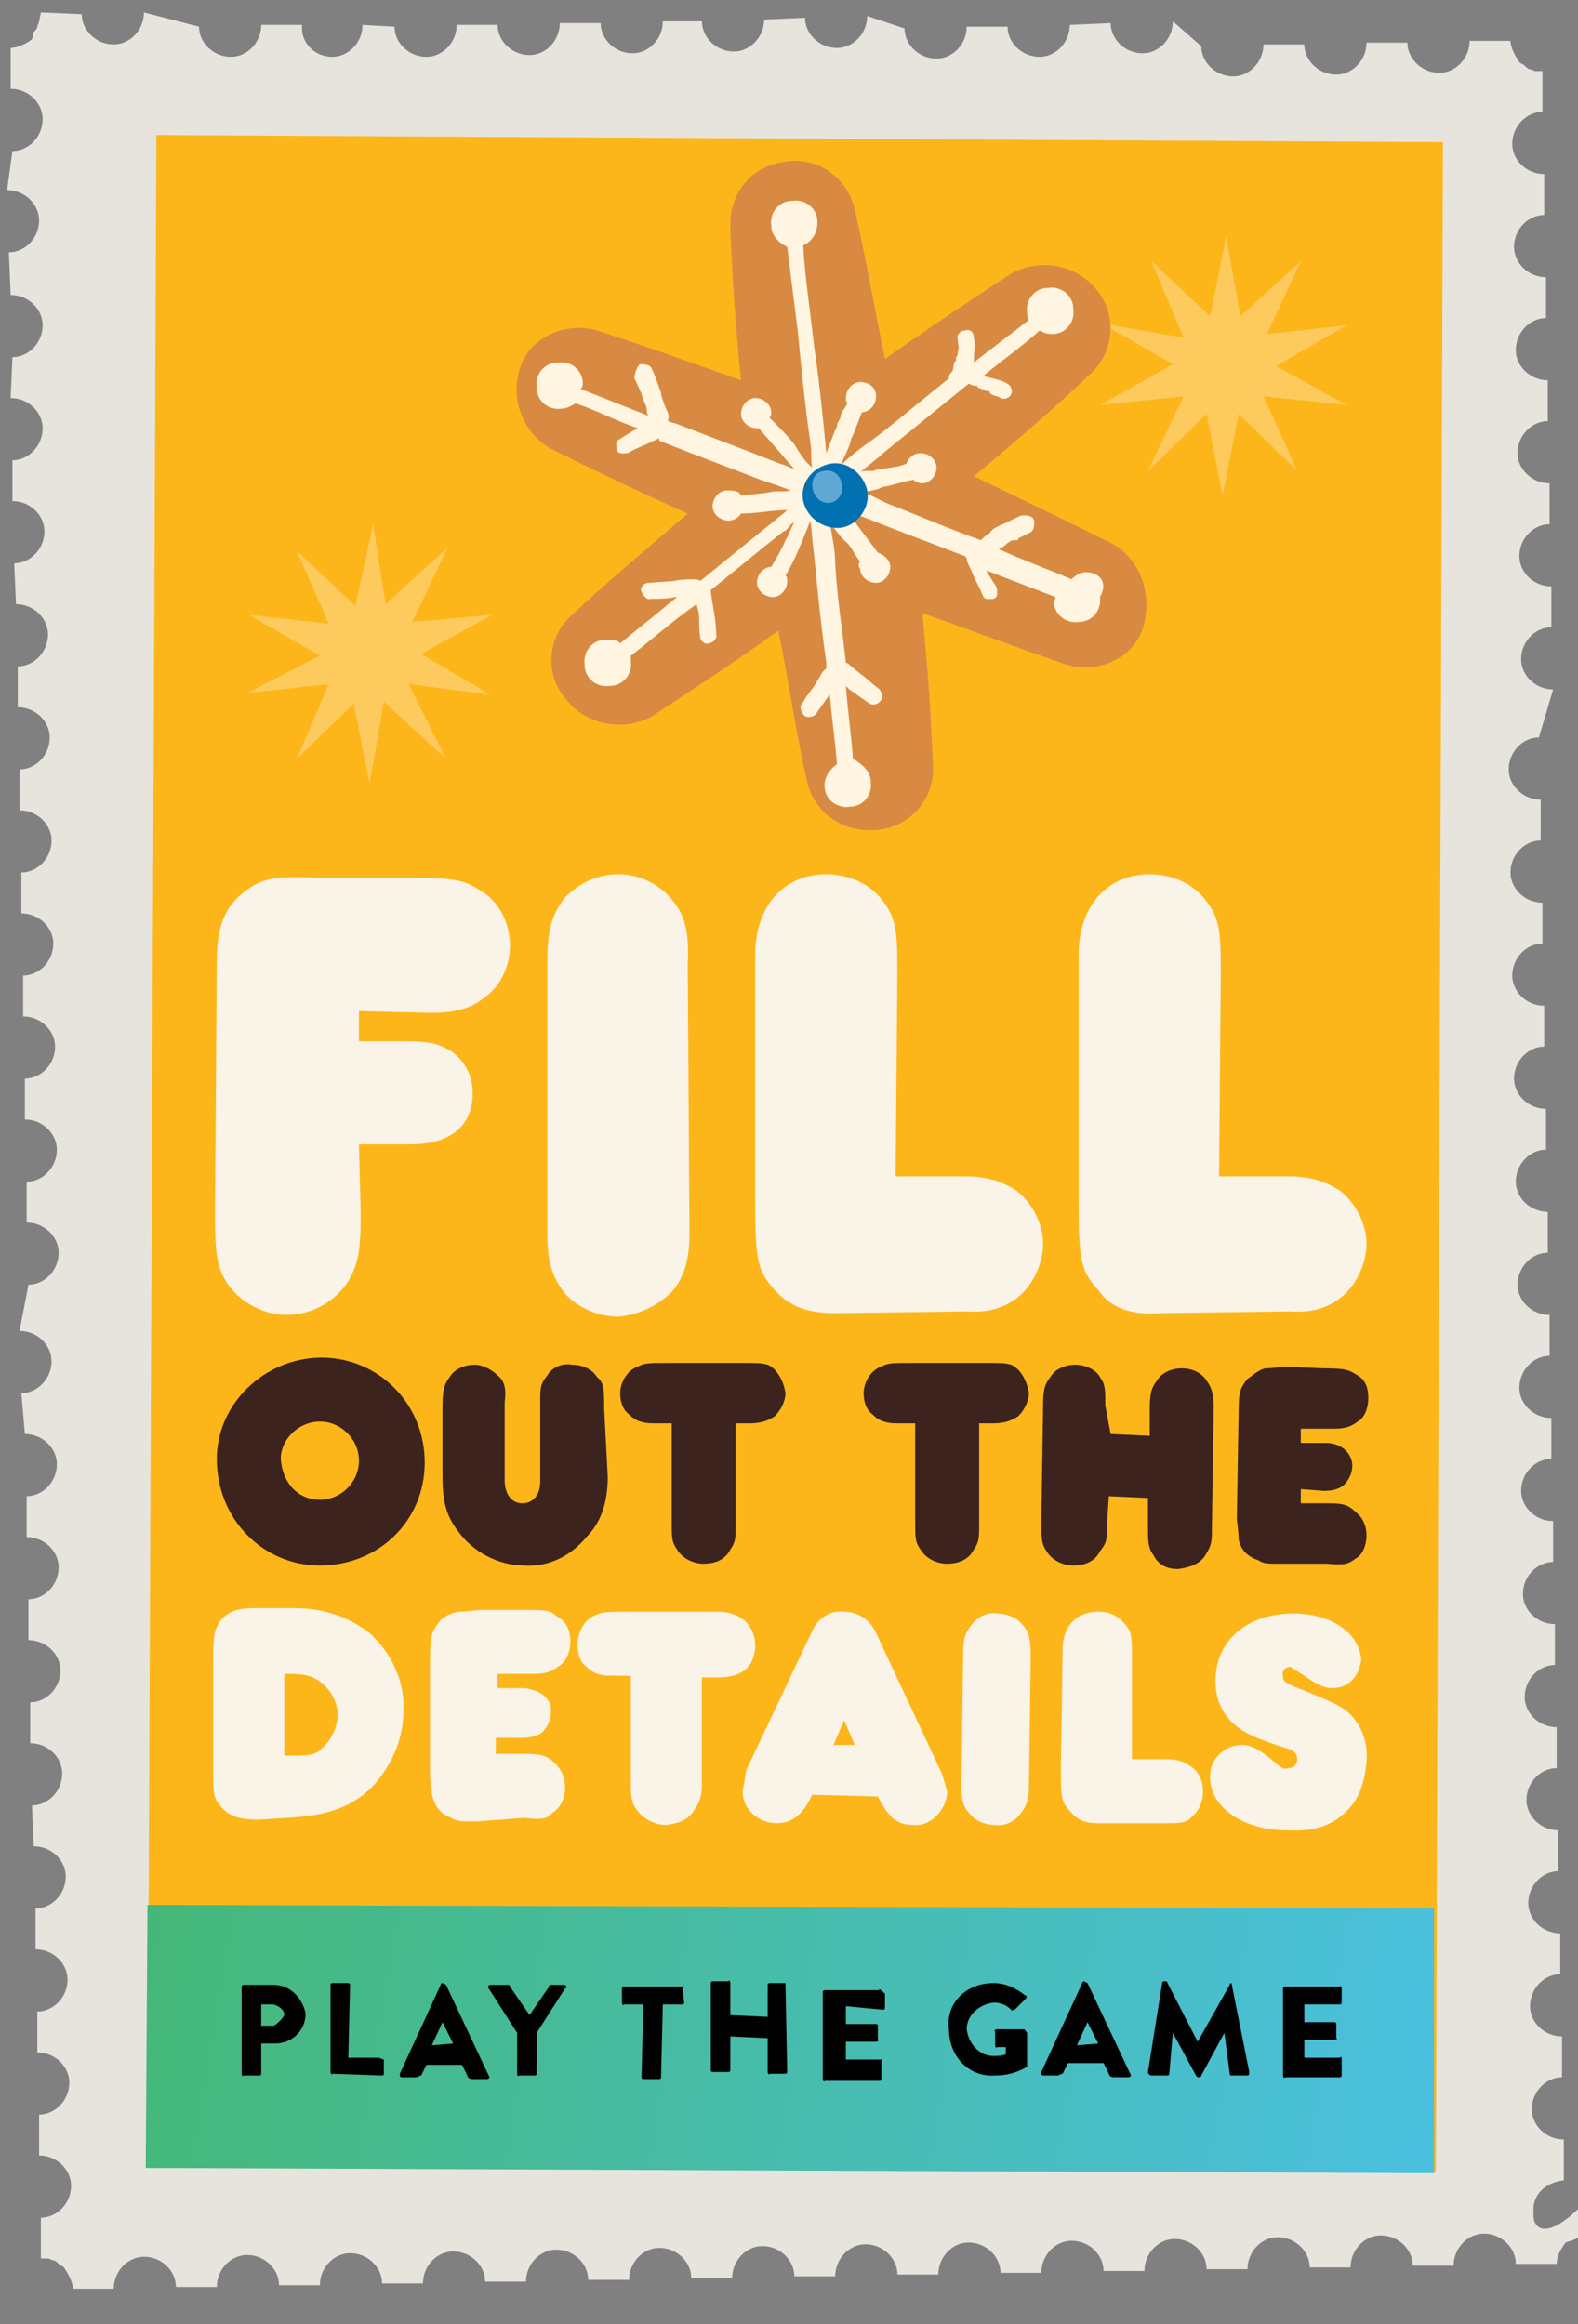
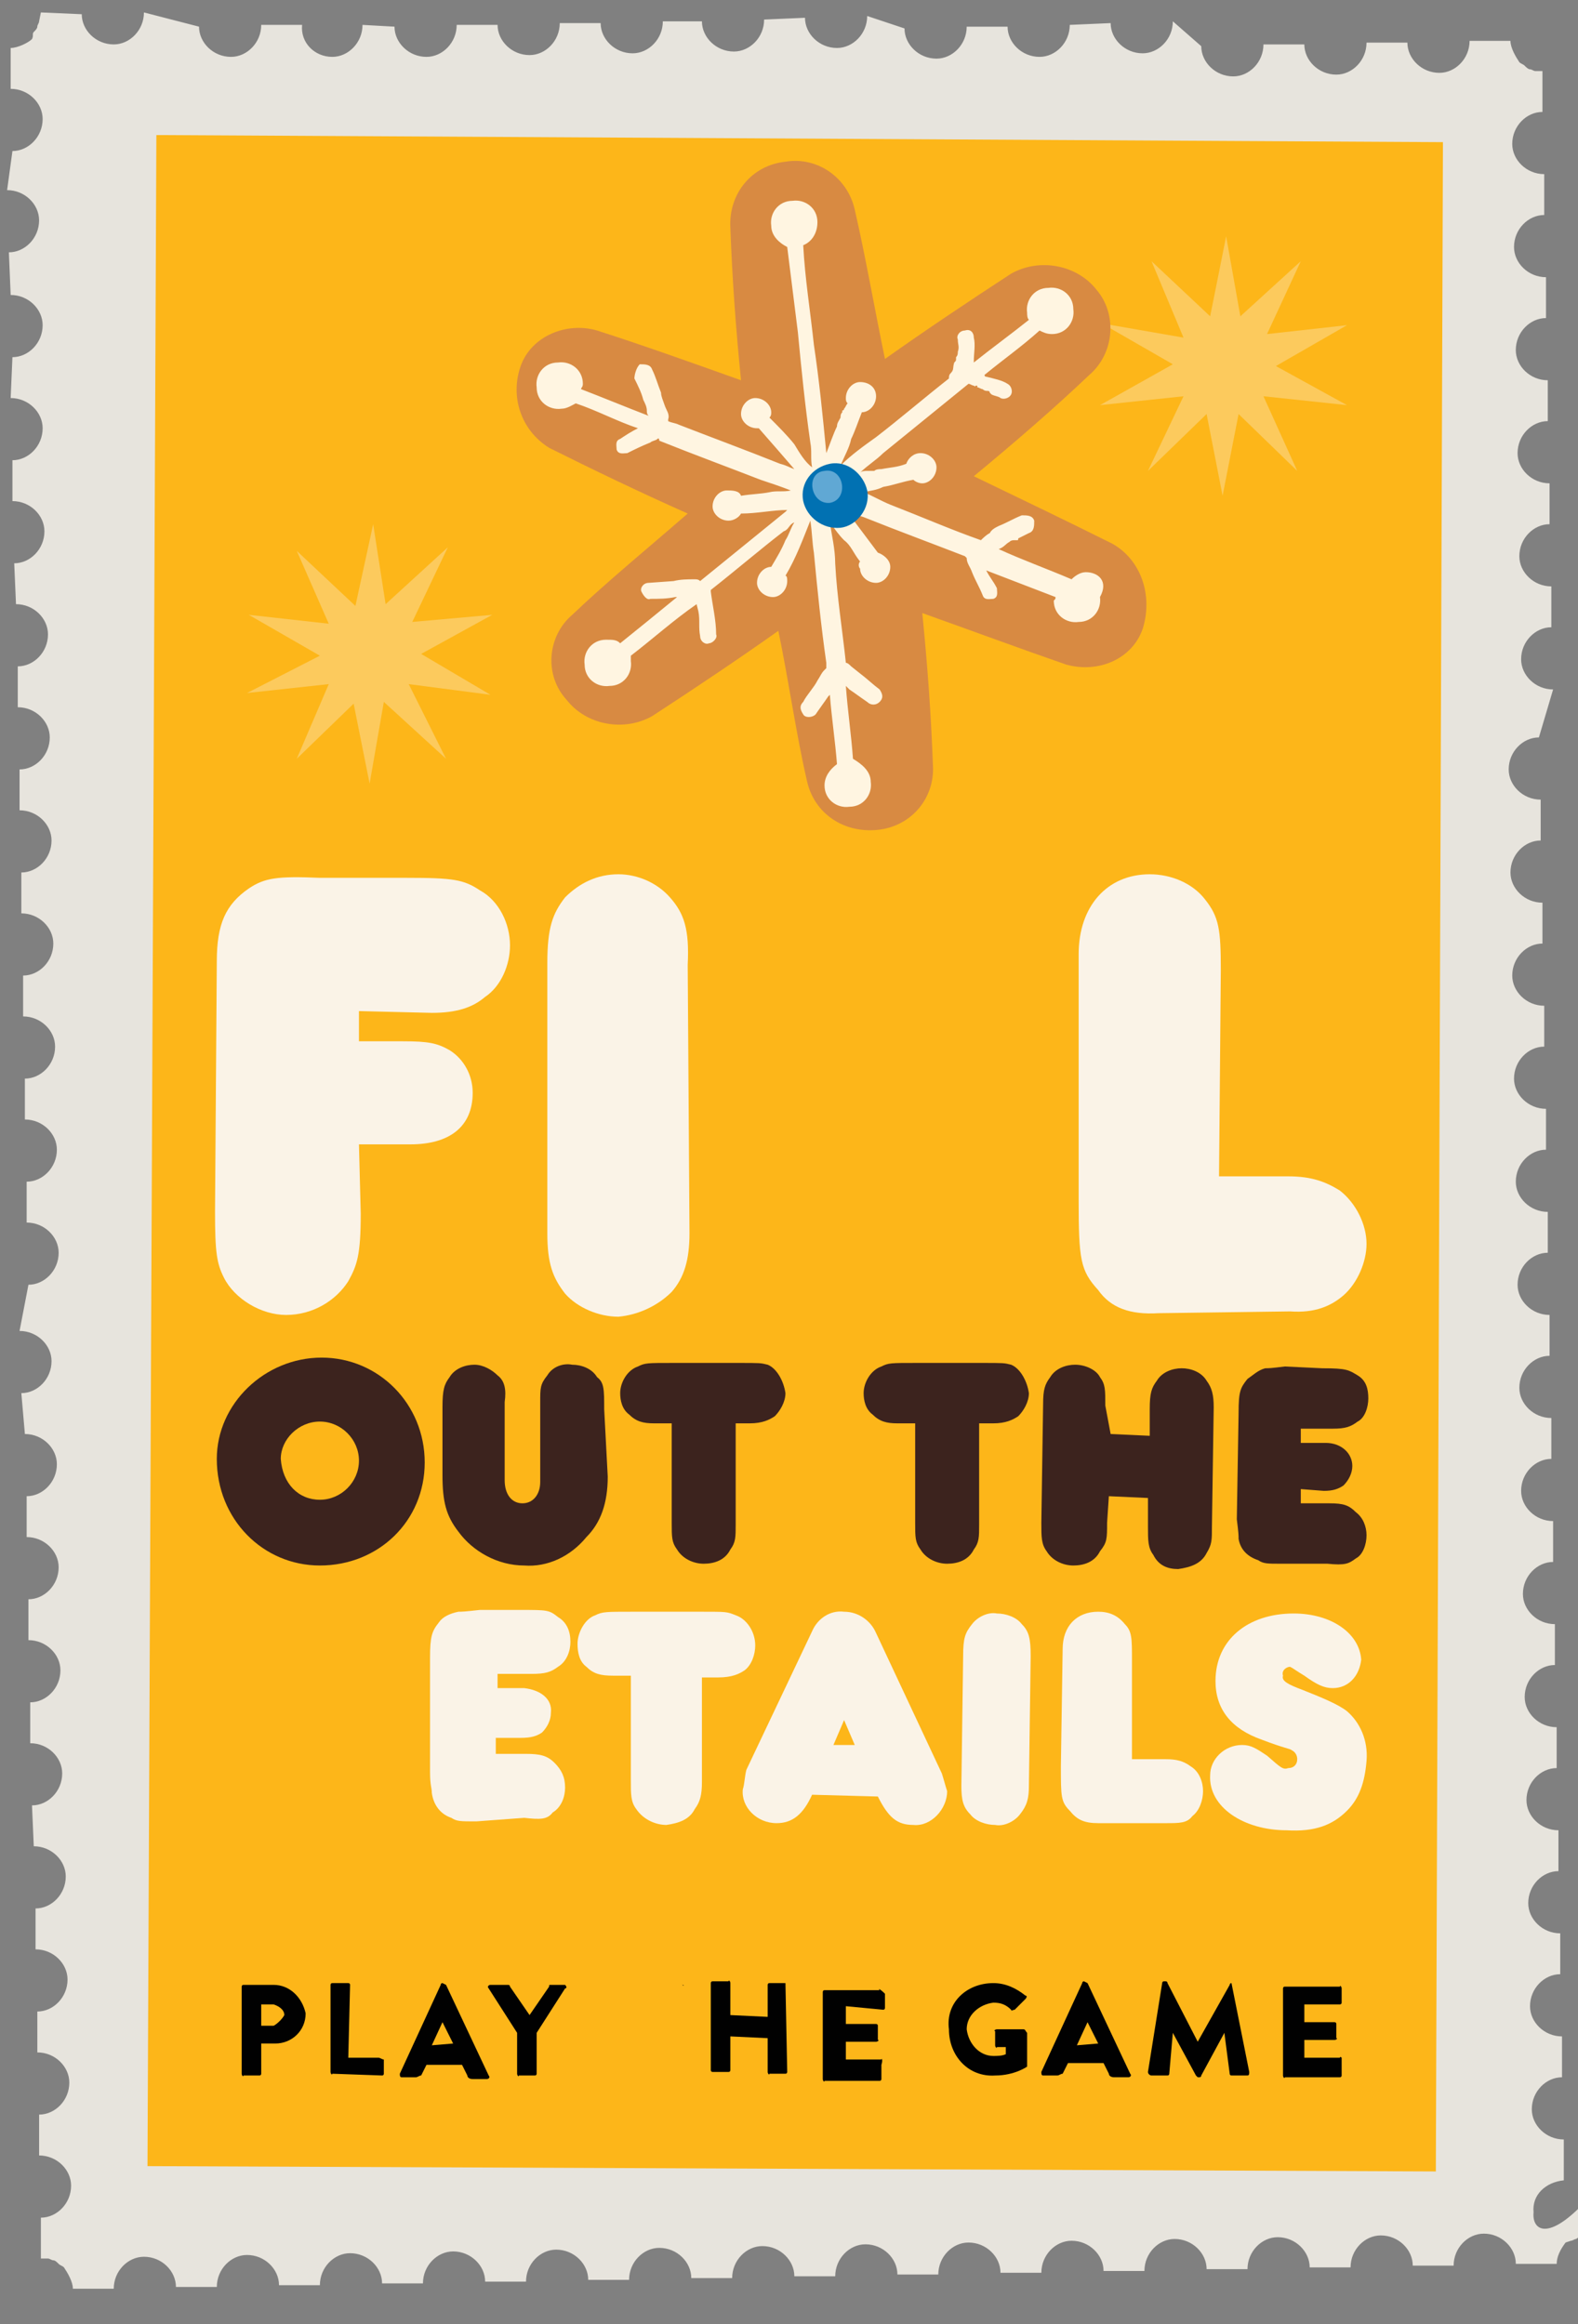
<svg xmlns="http://www.w3.org/2000/svg" version="1.1" id="Layer_1" x="0px" y="0px" viewBox="0 0 88.8 130.8" style="enable-background:new 0 0 88.8 130.8;" xml:space="preserve">
  <rect x="0" y="0" width="88.8" height="130.8" fill="#808080" stroke="none" />
  <style type="text/css">
	.st0{fill:#E7E4DD;}
	.st1{fill:#FDB619;}
	.st2{fill:url(#SVGID_1_);}
	.st3{opacity:0.33;fill:#FAF3E7;enable-background:new    ;}
	.st4{fill:#010101;}
	.st5{fill:#FAF3E7;}
	.st6{fill:#3C231E;}
	.st7{fill:#D88A42;}
	.st8{fill:#FFF5E1;}
	.st9{fill:#0171B2;}
	.st10{fill:#60A8D4;}
</style>
  <g>
    <path class="st0" d="M86.3,124.5c-0.1-1,0.7-1.7,1.7-1.8l0-2.3c-1,0-1.8-0.8-1.8-1.7c0-1,0.8-1.8,1.7-1.8l0-2.3   c-1,0-1.8-0.8-1.8-1.7c0-1,0.8-1.8,1.7-1.8l0-2.3c-1,0-1.8-0.8-1.8-1.7c0-1,0.8-1.8,1.7-1.8l0-2.3c-1,0-1.8-0.8-1.8-1.7   c0-1,0.8-1.8,1.7-1.8l0-2.3c-1,0-1.8-0.8-1.8-1.7c0-1,0.8-1.8,1.7-1.8l0-2.3c-1,0-1.8-0.8-1.8-1.7c0-1,0.8-1.8,1.7-1.8l0-2.3   c-1,0-1.8-0.8-1.8-1.7c0-1,0.8-1.8,1.7-1.8l0-2.3c-1,0-1.8-0.8-1.8-1.7c0-1,0.8-1.8,1.7-1.8l0-2.3c-1,0-1.8-0.8-1.8-1.7   c0-1,0.8-1.8,1.7-1.8l0-2.3c-1,0-1.8-0.8-1.8-1.7c0-1,0.8-1.8,1.7-1.8l0-2.3c-1,0-1.8-0.8-1.8-1.7c0-1,0.8-1.8,1.7-1.8l0-2.3   c-1,0-1.8-0.8-1.8-1.7c0-1,0.8-1.8,1.7-1.8l0-2.3c-1,0-1.8-0.8-1.8-1.7c0-1,0.8-1.8,1.7-1.8l0-2.3c-1,0-1.8-0.8-1.8-1.7   c0-1,0.8-1.8,1.7-1.8l0.8-2.7c-1,0-1.8-0.8-1.8-1.7c0-1,0.8-1.8,1.7-1.8l0-2.3c-1,0-1.8-0.8-1.8-1.7c0-1,0.8-1.8,1.7-1.8l0-2.3   c-1,0-1.8-0.8-1.8-1.7c0-1,0.8-1.8,1.7-1.8l0-2.3c-1,0-1.8-0.8-1.8-1.7c0-1,0.8-1.8,1.7-1.8l0-2.3c-1,0-1.8-0.8-1.8-1.7   c0-1,0.8-1.8,1.7-1.8l0-2.3c-1,0-1.8-0.8-1.8-1.7c0-1,0.8-1.8,1.7-1.8l0-2.3l-0.4,0c-0.1,0-0.2-0.1-0.3-0.1c-0.1,0-0.2-0.1-0.3-0.2   c-0.1-0.1-0.2-0.1-0.3-0.2c-0.2-0.3-0.5-0.8-0.5-1.2l-2.3,0c0,1-0.8,1.8-1.7,1.8c-1,0-1.8-0.8-1.8-1.7l-2.3,0c0,1-0.8,1.8-1.7,1.8   c-1,0-1.8-0.8-1.8-1.7l-2.3,0c0,1-0.8,1.8-1.7,1.8c-1,0-1.8-0.8-1.8-1.7L66,1.2c0,1-0.8,1.8-1.7,1.8c-1,0-1.8-0.8-1.8-1.7l-2.3,0.1   c0,1-0.8,1.8-1.7,1.8c-1,0-1.8-0.8-1.8-1.7l-2.3,0c0,1-0.8,1.8-1.7,1.8c-1,0-1.8-0.8-1.8-1.7l-2.1-0.7c0,1-0.8,1.8-1.7,1.8   c-1,0-1.8-0.8-1.8-1.7l-2.3,0.1c0,1-0.8,1.8-1.7,1.8c-1,0-1.8-0.8-1.8-1.7l-2.2,0c0,1-0.8,1.8-1.7,1.8c-1,0-1.8-0.8-1.8-1.7l-2.3,0   c0,1-0.8,1.8-1.7,1.8c-1,0-1.8-0.8-1.8-1.7l-2.3,0c0,1-0.8,1.8-1.7,1.8c-1,0-1.8-0.8-1.8-1.7l-1.8-0.1c0,1-0.8,1.8-1.7,1.8   c-1,0-1.8-0.8-1.7-1.8l-2.3,0c0,1-0.8,1.8-1.7,1.8c-1,0-1.8-0.8-1.8-1.7L8.1,0.7c0,1-0.8,1.8-1.7,1.8c-1,0-1.8-0.8-1.8-1.7L2.3,0.7   L2.2,1.2c0,0.1-0.1,0.2-0.1,0.3c0,0.1-0.1,0.2-0.2,0.3S1.9,2,1.8,2.2C1.6,2.4,1,2.7,0.6,2.7l0,2.3c1,0,1.8,0.8,1.8,1.7   c0,1-0.8,1.8-1.7,1.8l-0.3,2.2c1,0,1.8,0.8,1.8,1.7c0,1-0.8,1.8-1.7,1.8l0.1,2.4c1,0,1.8,0.8,1.8,1.7c0,1-0.8,1.8-1.7,1.8l-0.1,2.3   c1,0,1.8,0.8,1.8,1.7c0,1-0.8,1.8-1.7,1.8l0,2.3c1,0,1.8,0.8,1.8,1.7c0,1-0.8,1.8-1.7,1.8l0.1,2.3c1,0,1.8,0.8,1.8,1.7   c0,1-0.8,1.8-1.7,1.8l0,2.3c1,0,1.8,0.8,1.8,1.7c0,1-0.8,1.8-1.7,1.8l0,2.3c1,0,1.8,0.8,1.8,1.7c0,1-0.8,1.8-1.7,1.8l0,2.3   c1,0,1.8,0.8,1.8,1.7c0,1-0.8,1.8-1.7,1.8l0,2.3c1,0,1.8,0.8,1.8,1.7c0,1-0.8,1.8-1.7,1.8l0,2.3c1,0,1.8,0.8,1.8,1.7   c0,1-0.8,1.8-1.7,1.8l0,2.3c1,0,1.8,0.8,1.8,1.7c0,1-0.8,1.8-1.7,1.8l-0.5,2.6c1,0,1.8,0.8,1.8,1.7c0,1-0.8,1.8-1.7,1.8l0.2,2.3   c1,0,1.8,0.8,1.8,1.7c0,1-0.8,1.8-1.7,1.8l0,2.3c1,0,1.8,0.8,1.8,1.7c0,1-0.8,1.8-1.7,1.8l0,2.3c1,0,1.8,0.8,1.8,1.7   c0,1-0.8,1.8-1.7,1.8l0,2.3c1,0,1.8,0.8,1.8,1.7c0,1-0.8,1.8-1.7,1.8l0.1,2.3c1,0,1.8,0.8,1.8,1.7c0,1-0.8,1.8-1.7,1.8l0,2.3   c1,0,1.8,0.8,1.8,1.7c0,1-0.8,1.8-1.7,1.8l0,2.3c1,0,1.8,0.8,1.8,1.7c0,1-0.8,1.8-1.7,1.8l0,2.3c1,0,1.8,0.8,1.8,1.7   c0,1-0.8,1.8-1.7,1.8l0,2.3l0.4,0c0.1,0,0.2,0.1,0.3,0.1c0.1,0,0.2,0.1,0.3,0.2c0.1,0.1,0.2,0.1,0.3,0.2c0.2,0.3,0.5,0.8,0.5,1.2   l2.3,0c0-1,0.8-1.8,1.7-1.8c1,0,1.8,0.8,1.8,1.7l2.3,0c0-1,0.8-1.8,1.7-1.8c1,0,1.8,0.8,1.8,1.7l2.3,0c0-1,0.8-1.8,1.7-1.8   c1,0,1.8,0.8,1.8,1.7l2.3,0c0-1,0.8-1.8,1.7-1.8c1,0,1.8,0.8,1.8,1.7l2.3,0c0-1,0.8-1.8,1.7-1.8c1,0,1.8,0.8,1.8,1.7l2.3,0   c0-1,0.8-1.8,1.7-1.8c1,0,1.8,0.8,1.8,1.7l2.3,0c0-1,0.8-1.8,1.7-1.8c1,0,1.8,0.8,1.8,1.7l2.3,0c0-1,0.8-1.8,1.7-1.8   c1,0,1.8,0.8,1.8,1.7l2.3,0c0-1,0.8-1.8,1.7-1.8c1,0,1.8,0.8,1.8,1.7l2.3,0c0-1,0.8-1.8,1.7-1.8c1,0,1.8,0.8,1.8,1.7l2.3,0   c0-1,0.8-1.8,1.7-1.8c1,0,1.8,0.8,1.8,1.7l2.3,0c0-1,0.8-1.8,1.7-1.8c1,0,1.8,0.8,1.8,1.7l2.3,0c0-1,0.8-1.8,1.7-1.8   c1,0,1.8,0.8,1.8,1.7l2.3,0c0-1,0.8-1.8,1.7-1.8c1,0,1.8,0.8,1.8,1.7l2.3,0c0-0.4,0.2-0.8,0.5-1.2l0.3-0.1c0.1,0,0.2-0.1,0.3-0.1   c0.1-0.1,0.2-0.1,0.3,0l0.3,0.1l0-2.3C87.1,126.2,86.2,125.5,86.3,124.5z" />
    <path class="st1" d="M8.8,7.6L8.3,121.9l72.5,0.3L81.2,8L8.8,7.6z" />
    <linearGradient id="SVGID_1_" gradientUnits="userSpaceOnUse" x1="2.957" y1="27.731" x2="73.117" y2="51.157" gradientTransform="matrix(0.988 -0.157 0.157 0.988 0.777 81.691)">
      <stop offset="0" style="stop-color:#45B878" />
      <stop offset="1" style="stop-color:#4AC0E0" />
    </linearGradient>
-     <path class="st2" d="M80.7,107.4l-72.4-0.2l-0.1,14.8l72.5,0.3L80.7,107.4z" />
    <path class="st3" d="M23.7,36.8l4-2.2L23.2,35l2-4.2L21.7,34L21,29.5l-1,4.6L16.7,31l1.8,4.1L14,34.6l4,2.3L13.9,39l4.6-0.5   l-1.8,4.2l3.2-3.1l0.9,4.5l0.8-4.6l3.5,3.2l-2.1-4.2l4.6,0.6L23.7,36.8z" />
    <path class="st3" d="M75.8,22.8l-4-2.2l4-2.3l-4.5,0.5l1.9-4.1l-3.4,3.1L69,13.3l-0.9,4.5l-3.3-3.1l1.8,4.3L62,18.2l4,2.3l-4.1,2.3   l4.7-0.5l-2,4.2l3.3-3.2l0.9,4.6l0.9-4.6l3.3,3.2l-1.9-4.2L75.8,22.8z" />
    <path class="st4" d="M25.1,111.7l-0.2-0.1c0,0-0.1,0-0.1,0.1l-2.3,5c0,0.1,0,0.2,0.1,0.2l0.8,0c0.1,0,0.2-0.1,0.3-0.1l0.3-0.6l2,0   l0.3,0.6c0,0.1,0.1,0.2,0.3,0.2l0.8,0c0.1,0,0.2-0.1,0.1-0.2L25.1,111.7z M24.3,115.1l0.6-1.3l0.6,1.2L24.3,115.1z" />
-     <path class="st4" d="M35.1,111.8c-0.1,0-0.1,0.1-0.1,0.1l0,0.8c0,0.1,0.1,0.2,0.1,0.1l1.1,0l-0.1,4.1c0,0.1,0.1,0.1,0.1,0.1l0.9,0   c0.1,0,0.1-0.1,0.1-0.1l0.1-4.1l1.1,0c0.1,0,0.1-0.1,0.1-0.1l-0.1-0.9L35.1,111.8z" />
    <path class="st4" d="M38.4,111.7C38.5,111.8,38.5,111.7,38.4,111.7L38.4,111.7z" />
    <path class="st4" d="M21.3,115.8l-1.7,0l0.1-4.1c0-0.1-0.1-0.1-0.1-0.1l-0.9,0c-0.1,0-0.1,0.1-0.1,0.1l0,4.9c0,0.1,0.1,0.2,0.1,0.1   l2.8,0.1c0.1,0,0.1-0.1,0.1-0.1l0-0.8C21.5,115.9,21.4,115.8,21.3,115.8z" />
    <path class="st4" d="M15.4,111.7l-1.7,0c-0.1,0-0.1,0.1-0.1,0.1l0,4.9c0,0.1,0.1,0.2,0.1,0.1l0.9,0c0.1,0,0.1-0.1,0.1-0.1l0-1.7   l0.8,0c0.9,0,1.7-0.7,1.7-1.7C17,112.4,16.3,111.7,15.4,111.7z M15.4,114l-0.7,0l0-1.2l0.7,0c0.3,0.1,0.6,0.3,0.6,0.6   C15.9,113.6,15.6,113.9,15.4,114z" />
    <path class="st4" d="M31,111.7c-0.1,0-0.1,0-0.1,0.1l-1.1,1.6l-1.1-1.6c0,0,0-0.1-0.1-0.1l-1,0c-0.1,0-0.2,0.1-0.1,0.2l1.6,2.5   l0,2.3c0,0.1,0.1,0.2,0.1,0.1l0.9,0c0.1,0,0.1-0.1,0.1-0.1l0-2.3l1.6-2.5c0.1,0,0.1-0.1,0-0.2L31,111.7z" />
    <path class="st4" d="M44.2,111.6l-0.9,0c-0.1,0-0.1,0.1-0.1,0.1l0,1.8l-2.1-0.1l0-1.8c0-0.1-0.1-0.2-0.1-0.1l-0.9,0   c-0.1,0-0.1,0.1-0.1,0.1l0,4.9c0,0.1,0.1,0.1,0.1,0.1l0.9,0c0.1,0,0.1-0.1,0.1-0.1l0-1.9l2.1,0.1l0,1.9c0,0.1,0.1,0.2,0.1,0.1   l0.9,0c0.1,0,0.1-0.1,0.1-0.1L44.2,111.6L44.2,111.6z" />
    <path class="st4" d="M69.3,111.6c0,0-0.1,0-0.1,0.1l-1.8,3.2l-1.7-3.3c0-0.1-0.1-0.1-0.1-0.1l-0.1,0c-0.1,0-0.1,0.1-0.1,0.1l-0.8,5   c0,0.1,0.1,0.2,0.2,0.2l0.9,0c0.1,0,0.1-0.1,0.1-0.1l0.2-2.3l1.3,2.4l0.1,0.1l0.1,0c0,0,0.1,0,0.1-0.1l1.3-2.4l0.3,2.3   c0,0.1,0.1,0.1,0.1,0.1l0.9,0c0.1,0,0.1-0.1,0.1-0.2L69.3,111.6z" />
    <path class="st4" d="M75.4,115.8l-2,0l0-1l1.7,0c0.1,0,0.2-0.1,0.1-0.1l0-0.8c0-0.1-0.1-0.1-0.1-0.1l-1.7,0l0-1l2,0   c0.1,0,0.1-0.1,0.1-0.1l0-0.8c0-0.1-0.1-0.2-0.1-0.1l-3.1,0c-0.1,0-0.1,0.1-0.1,0.1l0,4.9c0,0.1,0.1,0.2,0.1,0.1l3.1,0   c0.1,0,0.1-0.1,0.1-0.1l0-1C75.5,115.8,75.4,115.7,75.4,115.8z" />
    <path class="st4" d="M49.5,112l-3.1,0c-0.1,0-0.1,0.1-0.1,0.1l0,4.9c0,0.1,0.1,0.2,0.1,0.1l3.1,0c0.1,0,0.1-0.1,0.1-0.1l0-0.8   c0.1-0.3,0-0.4,0-0.3l-2,0l0-1l1.7,0c0.1,0,0.2-0.1,0.1-0.1l0-0.8c0-0.1-0.1-0.1-0.1-0.1l-1.7,0l0-1l2.1,0.2c0.1,0,0.1-0.1,0.1-0.1   l0-0.8C49.5,111.9,49.4,111.9,49.5,112z" />
    <path class="st4" d="M57.8,114.4c-0.1-0.1-0.1-0.2-0.2-0.2l-1.5,0c-0.1,0-0.2,0.1-0.1,0.1l0,0.8c0,0.1,0.1,0.2,0.1,0.1l0.5,0l0,0.4   c-0.2,0.1-0.5,0.1-0.7,0.1c-0.8,0-1.4-0.7-1.5-1.5c0-0.8,0.7-1.4,1.5-1.5c0.4,0,0.7,0.1,1,0.4c0,0.1,0.1,0,0.2,0l0.6-0.6   c0.1-0.1,0.1-0.2,0-0.2c-0.5-0.4-1.1-0.7-1.8-0.7c-1.5,0-2.7,1.1-2.5,2.6c0,1.5,1.1,2.7,2.6,2.6c1.1,0,1.8-0.5,1.8-0.5l0-0.1   L57.8,114.4z" />
    <path class="st4" d="M61.2,111.6l-0.2-0.1c0,0-0.1,0-0.1,0.1l-2.3,5c0,0.1,0,0.2,0.1,0.2l0.8,0c0.1,0,0.2-0.1,0.3-0.1l0.3-0.6l2,0   l0.3,0.6c0,0.1,0.1,0.2,0.3,0.2l0.8,0c0.1,0,0.2-0.1,0.1-0.2L61.2,111.6z M60.6,115.1l0.6-1.3l0.6,1.2L60.6,115.1z" />
-     <path class="st5" d="M14.6,102.4c-1.2,0-1.8-0.2-2.3-0.9c-0.3-0.4-0.3-0.7-0.3-1.8l0-6.5c0-1.3,0.1-1.5,0.4-2   c0.4-0.5,1-0.7,1.8-0.7l2.3,0c1.8,0,3.1,0.5,4.3,1.4c1.2,1.1,2,2.7,1.9,4.4c0,1.6-0.7,3.2-1.9,4.4c-1.2,1.1-2.6,1.5-4.7,1.6   L14.6,102.4z M18.1,98.4c0.5-0.4,0.9-1.2,0.9-1.9c0-0.8-0.5-1.6-1.2-2c-0.3-0.2-0.8-0.3-1.5-0.3L16,94.2l0,4.6   C17.4,98.8,17.7,98.8,18.1,98.4z" />
    <path class="st5" d="M26.8,102.5c-0.9,0-1.1,0-1.4-0.2c-0.6-0.2-1-0.7-1.1-1.4c0-0.3-0.1-0.4-0.1-1.2l0-6.4c0-1.2,0.1-1.5,0.5-2   c0.2-0.3,0.6-0.5,1.1-0.6c0.2,0,0.3,0,1.2-0.1l2.3,0c1.5,0,1.6,0,2.1,0.4c0.5,0.3,0.7,0.8,0.7,1.4c0,0.5-0.2,1.1-0.7,1.4   c-0.4,0.3-0.7,0.4-1.5,0.4l-1.9,0l0,0.8l1.5,0c0.9,0.1,1.6,0.6,1.5,1.4c0,0.4-0.2,0.8-0.5,1.1c-0.3,0.2-0.6,0.3-1.2,0.3l-1.4,0   l0,0.9l1.7,0c0.8,0,1.2,0.1,1.6,0.5s0.6,0.8,0.6,1.4c0,0.5-0.2,1.1-0.7,1.4c-0.3,0.4-0.7,0.4-1.6,0.3L26.8,102.5z" />
    <path class="st5" d="M39.5,100.3c0,0.7-0.1,1.1-0.4,1.5c-0.3,0.6-0.9,0.8-1.6,0.9c-0.6,0-1.3-0.3-1.7-0.9c-0.3-0.4-0.3-0.8-0.3-1.6   l0-5.9l-1,0c-0.7,0-1.1-0.1-1.5-0.5c-0.4-0.3-0.5-0.8-0.5-1.3c0-0.6,0.4-1.4,1-1.6c0.4-0.2,0.6-0.2,2.1-0.2l3.9,0   c1.4,0,1.4,0,1.9,0.2c0.6,0.2,1.1,0.9,1.1,1.7c0,0.5-0.2,1.1-0.6,1.4c-0.3,0.2-0.7,0.4-1.5,0.4l-0.9,0L39.5,100.3z" />
    <path class="st5" d="M45.7,101c-0.5,1.1-1.1,1.6-2,1.6c-1.1,0-2-0.9-1.9-1.9c0.1-0.3,0.1-0.7,0.2-1.1l3.7-7.8   c0.3-0.7,1-1.2,1.8-1.1c0.8,0,1.5,0.5,1.8,1.2l3.7,7.9c0.1,0.3,0.2,0.7,0.3,1c0,1-0.9,2-1.9,1.9c-0.9,0-1.4-0.4-2-1.6L45.7,101z    M48.1,98.2l-0.6-1.4l-0.6,1.4L48.1,98.2z" />
    <path class="st5" d="M57.9,100.5c0,0.7-0.1,1.1-0.5,1.6c-0.3,0.4-0.9,0.7-1.4,0.6c-0.5,0-1.1-0.2-1.4-0.6c-0.4-0.4-0.5-0.8-0.5-1.6   l0.1-7.3c0-1,0.1-1.3,0.5-1.8c0.3-0.4,0.9-0.7,1.4-0.6c0.5,0,1.1,0.2,1.4,0.6c0.4,0.4,0.5,0.8,0.5,1.8L57.9,100.5z" />
    <path class="st5" d="M61.8,102.6c-0.8,0-1.2-0.2-1.6-0.7c-0.5-0.5-0.5-0.8-0.5-2.5l0.1-6.6c0-1.3,0.8-2.1,2-2.1   c0.6,0,1.1,0.2,1.5,0.7c0.4,0.4,0.4,0.8,0.4,2l0,5.6l1.9,0c0.6,0,1,0.1,1.4,0.4c0.5,0.3,0.7,0.9,0.7,1.4c0,0.5-0.2,1.1-0.6,1.4   c-0.3,0.4-0.7,0.4-1.5,0.4L61.8,102.6z" />
    <path class="st5" d="M69.9,98.2c0.5,0,0.8,0.2,1.4,0.6c0.8,0.7,0.9,0.8,1.2,0.7c0.3,0,0.5-0.2,0.5-0.5c0-0.2-0.1-0.4-0.3-0.5   c-0.1-0.1-0.4-0.1-1.7-0.6c-1.7-0.6-2.6-1.7-2.6-3.3c0-2.3,1.8-3.8,4.4-3.8c2.1,0,3.7,1.1,3.8,2.6c-0.1,0.9-0.7,1.6-1.6,1.6   c-0.5,0-0.9-0.2-1.6-0.7c-0.5-0.3-0.6-0.4-0.8-0.5c-0.2,0-0.5,0.2-0.4,0.5c-0.1,0.3,0.3,0.5,1.1,0.8c1,0.4,2,0.8,2.5,1.2   c0.7,0.6,1.2,1.6,1.1,2.8s-0.4,2.1-1.1,2.8c-0.8,0.8-1.8,1.2-3.4,1.1c-2.4,0-4.4-1.3-4.3-3.1C68.1,99,68.9,98.2,69.9,98.2z" />
    <path class="st6" d="M18.1,76.4c3.2,0,5.8,2.6,5.8,5.9s-2.6,5.8-5.9,5.8c-3.2,0-5.8-2.6-5.8-6C12.2,79,14.9,76.4,18.1,76.4z    M18,84.4c1.2,0,2.2-1,2.2-2.2c0-1.2-1-2.2-2.2-2.2s-2.2,1-2.2,2.1C15.9,83.5,16.8,84.4,18,84.4z" />
    <path class="st6" d="M34.2,83.1c0,1.5-0.4,2.6-1.2,3.4c-0.9,1.1-2.2,1.7-3.5,1.6c-1.5,0-2.9-0.8-3.7-1.9c-0.7-0.9-0.9-1.7-0.9-3.2   l0-3.8c0-1,0.1-1.3,0.4-1.7c0.3-0.5,0.9-0.7,1.4-0.7c0.5,0,1,0.3,1.3,0.6c0.4,0.3,0.5,0.8,0.4,1.5l0,4.4c0,0.8,0.4,1.3,1,1.3   c0.6,0,1-0.5,1-1.2l0-4.5c0-0.8,0-1,0.4-1.5c0.3-0.5,0.9-0.7,1.4-0.6c0.5,0,1.1,0.2,1.4,0.7c0.4,0.3,0.4,0.7,0.4,1.8L34.2,83.1z" />
    <path class="st6" d="M41.4,85.8c0,0.7,0,1-0.3,1.4c-0.3,0.6-0.9,0.8-1.5,0.8c-0.6,0-1.2-0.3-1.5-0.8c-0.3-0.4-0.3-0.7-0.3-1.5   l0-5.6l-1,0c-0.6,0-1-0.1-1.4-0.5c-0.4-0.3-0.5-0.8-0.5-1.2c0-0.6,0.4-1.3,1-1.5c0.4-0.2,0.5-0.2,2-0.2l3.6,0c1.3,0,1.3,0,1.7,0.1   c0.5,0.2,0.9,0.9,1,1.6c0,0.5-0.3,1-0.6,1.3c-0.3,0.2-0.7,0.4-1.4,0.4l-0.8,0L41.4,85.8z" />
    <path class="st6" d="M55.1,85.8c0,0.7,0,1-0.3,1.4c-0.3,0.6-0.9,0.8-1.5,0.8c-0.6,0-1.2-0.3-1.5-0.8c-0.3-0.4-0.3-0.7-0.3-1.5   l0-5.6l-1,0c-0.6,0-1-0.1-1.4-0.5c-0.4-0.3-0.5-0.8-0.5-1.2c0-0.6,0.4-1.3,1-1.5c0.4-0.2,0.5-0.2,2-0.2l3.6,0c1.3,0,1.3,0,1.7,0.1   c0.5,0.2,0.9,0.9,1,1.6c0,0.5-0.3,1-0.6,1.3c-0.3,0.2-0.7,0.4-1.4,0.4l-0.8,0L55.1,85.8z" />
    <path class="st6" d="M62.3,85.7c0,0.9,0,1.1-0.4,1.6c-0.3,0.6-0.9,0.8-1.5,0.8c-0.6,0-1.2-0.3-1.5-0.8c-0.3-0.4-0.3-0.8-0.3-1.6   l0.1-6.7c0-0.8,0.1-1.1,0.4-1.5c0.3-0.5,0.9-0.7,1.4-0.7c0.6,0,1.2,0.3,1.4,0.7c0.3,0.4,0.3,0.7,0.3,1.6l0.3,1.6l2.2,0.1l0-1.5   c0-0.9,0.1-1.2,0.4-1.6c0.3-0.5,0.9-0.7,1.4-0.7c0.5,0,1.1,0.2,1.4,0.7c0.3,0.4,0.4,0.8,0.4,1.5l-0.1,6.7c0,0.8,0,1-0.3,1.5   c-0.3,0.6-0.9,0.8-1.6,0.9c-0.6,0-1.1-0.2-1.4-0.8c-0.3-0.4-0.3-0.8-0.3-1.6l0-1.6l-2.2-0.1L62.3,85.7z" />
    <path class="st6" d="M72.1,88c-0.8,0-1,0-1.3-0.2c-0.6-0.2-1-0.6-1.1-1.2c0-0.2,0-0.3-0.1-1.1l0.1-6c0-1.2,0.1-1.4,0.5-1.9   c0.3-0.2,0.6-0.5,1-0.6c0.2,0,0.3,0,1.1-0.1l2.1,0.1c1.4,0,1.5,0.1,2,0.4s0.6,0.8,0.6,1.3c0,0.5-0.2,1.1-0.6,1.3   c-0.4,0.3-0.7,0.4-1.4,0.4l-1.8,0l0,0.8l1.4,0c0.9,0,1.5,0.6,1.5,1.3c0,0.4-0.2,0.8-0.5,1.1c-0.3,0.2-0.6,0.3-1.1,0.3l-1.3-0.1   l0,0.8l1.6,0c0.8,0,1.1,0.1,1.5,0.5c0.4,0.3,0.6,0.8,0.6,1.3c0,0.5-0.2,1.1-0.6,1.3c-0.4,0.3-0.6,0.4-1.6,0.3L72.1,88z" />
    <path class="st5" d="M20.3,68.3c0,2.3-0.2,2.9-0.7,3.8c-0.7,1.1-2,1.9-3.5,1.9c-1.4,0-2.9-0.9-3.5-2.1c-0.4-0.8-0.5-1.4-0.5-3.7   l0.1-14.1c0-2.1,0.5-3.2,1.8-4.1c0.9-0.6,1.6-0.7,4-0.6l4.9,0c2.6,0,3.2,0.1,4.1,0.7c1.1,0.6,1.7,1.9,1.7,3.1   c0,1.1-0.5,2.3-1.4,2.9c-0.7,0.6-1.6,0.9-3,0.9l-4.1-0.1l0,1.7l2.5,0c1.4,0,1.9,0.1,2.6,0.5c0.8,0.5,1.3,1.4,1.3,2.4   c0,1.9-1.3,2.9-3.5,2.9l-2.9,0L20.3,68.3z" />
    <path class="st5" d="M38.8,69.4c0,1.5-0.3,2.5-1,3.3c-0.8,0.8-1.9,1.3-3,1.4c-1.1,0-2.3-0.5-3-1.3c-0.7-0.9-1-1.7-1-3.4l0-15.2   c0-2,0.3-2.8,1-3.7c0.8-0.8,1.8-1.3,3-1.3c1.1,0,2.2,0.5,2.9,1.3c0.8,0.9,1.1,1.8,1,3.8L38.8,69.4z" />
-     <path class="st5" d="M47,73.9c-1.6,0-2.6-0.4-3.4-1.3c-1-1.1-1.1-1.7-1.1-5.1l0-13.8c0-2.7,1.6-4.5,4-4.5c1.2,0,2.4,0.5,3.1,1.4   c0.8,1,0.9,1.7,0.9,4l-0.1,11.6l3.9,0c1.3,0,2.1,0.3,2.9,0.8c0.9,0.7,1.5,1.9,1.5,3c0,1-0.5,2.2-1.3,2.9c-0.7,0.6-1.6,1-3,0.9   L47,73.9z" />
    <path class="st5" d="M65.2,73.9c-1.6,0.1-2.7-0.3-3.4-1.3c-1-1.1-1.1-1.7-1.1-5.1l0-13.8c0-2.7,1.6-4.5,4-4.5   c1.2,0,2.4,0.5,3.1,1.4c0.8,1,0.9,1.7,0.9,4l-0.1,11.6l3.9,0c1.3,0,2.1,0.3,2.9,0.8c0.9,0.7,1.5,1.9,1.5,3c0,1-0.5,2.2-1.3,2.9   c-0.7,0.6-1.6,1-3,0.9L65.2,73.9z" />
    <g>
      <g>
        <path class="st7" d="M62.6,30.6c-2.4-1.2-5.1-2.5-7.8-3.8c2.3-1.9,4.5-3.8,6.5-5.7c1.4-1.2,1.6-3.4,0.4-4.8l0,0     c-1.1-1.4-3.2-1.8-4.8-0.9c-2.3,1.5-4.7,3.1-7.1,4.8c-0.6-2.9-1.1-5.8-1.7-8.4c-0.4-1.8-2.1-3-3.9-2.7l0,0     c-1.9,0.2-3.2,1.8-3.1,3.7c0.1,2.8,0.3,5.6,0.6,8.6c-2.8-1-5.6-2-8.1-2.8c-1.7-0.5-3.7,0.3-4.3,2l0,0c-0.6,1.7,0,3.6,1.6,4.6     c2.4,1.2,5.1,2.5,7.8,3.7c-2.3,2-4.5,3.8-6.5,5.7c-1.4,1.2-1.6,3.4-0.3,4.8l0,0c1.1,1.4,3.2,1.8,4.8,0.9c2.3-1.5,4.7-3.1,7.1-4.8     c0.6,2.9,1,5.8,1.6,8.4c0.4,1.9,2.1,3,4,2.8l0,0c1.9-0.2,3.2-1.8,3.1-3.6c-0.1-2.8-0.3-5.6-0.6-8.6c2.8,1,5.5,2,8.1,2.9     c1.8,0.5,3.7-0.3,4.3-2l0,0C64.9,33.5,64.2,31.5,62.6,30.6z" />
        <path class="st8" d="M61.1,32.2c-0.3,0-0.6,0.2-0.8,0.4c-1.4-0.6-2.8-1.1-4.1-1.7c0.3-0.1,0.4-0.3,0.6-0.4     c0.1-0.1,0.2-0.1,0.3-0.1l0.1,0c0.1,0,0.1,0,0.1-0.1c0.2-0.1,0.4-0.2,0.6-0.3c0.3-0.1,0.3-0.4,0.3-0.7c-0.1-0.3-0.4-0.3-0.7-0.3     c-0.5,0.2-0.8,0.4-1.3,0.6c-0.2,0.1-0.4,0.2-0.5,0.4c-0.2,0.1-0.4,0.3-0.5,0.4c-1.7-0.6-3.3-1.3-5.1-2c-0.5-0.2-1-0.5-1.5-0.7     c0.4-0.1,0.7-0.1,1.1-0.3c0.6-0.1,1.1-0.3,1.7-0.4c0.1,0.1,0.3,0.2,0.5,0.2c0.4,0,0.8-0.4,0.8-0.9c0-0.4-0.4-0.8-0.9-0.8     c-0.4,0-0.7,0.3-0.8,0.6c-0.5,0.2-0.9,0.2-1.4,0.3c-0.1,0-0.3,0-0.4,0.1l0,0l0,0c-0.1,0-0.1,0-0.1,0c-0.1,0-0.2,0-0.3,0     c-0.1,0-0.3,0-0.4,0.1c0.4-0.4,0.9-0.7,1.3-1.1c1.6-1.3,3.2-2.6,4.8-3.9l0,0c0.1,0,0.2,0.1,0.3,0.1c0,0,0.1,0.1,0.1,0     c0.1,0,0.1,0,0.1,0.1c0.1,0,0.2,0.1,0.3,0.1c0.1,0.1,0.2,0.1,0.3,0.1c0.1,0,0.1,0.1,0.1,0.1l0.1,0.1c0.2,0.1,0.4,0.1,0.5,0.2     c0.2,0.1,0.5,0,0.6-0.2s0-0.5-0.2-0.6c-0.3-0.2-0.8-0.3-1.2-0.4c-0.1,0-0.1-0.1-0.1-0.1c1.1-0.9,2.1-1.6,3.1-2.5     c0.2,0.1,0.4,0.2,0.7,0.2c0.8,0,1.3-0.7,1.2-1.4c0-0.8-0.7-1.3-1.4-1.2c-0.8,0-1.3,0.7-1.2,1.4c0,0.1,0,0.3,0.1,0.4     c-1,0.8-2.1,1.6-3.1,2.4l0-0.1c0-0.4,0.1-0.9,0-1.3c0-0.3-0.2-0.5-0.5-0.4c-0.3,0-0.5,0.3-0.4,0.5c0,0.3,0.1,0.4,0,0.7     c0,0.1,0,0.2-0.1,0.3l0,0.1c0,0.1,0,0.1-0.1,0.2c-0.1,0.3,0,0.4-0.2,0.6c-0.1,0.1-0.1,0.2-0.1,0.3c-1.4,1.1-2.8,2.3-4.1,3.3     c-0.7,0.5-1.4,1-2,1.6c0.2-0.5,0.5-1,0.6-1.5c0.2-0.4,0.4-1,0.6-1.5c0.4,0,0.8-0.4,0.8-0.9s-0.4-0.8-0.9-0.8     c-0.4,0-0.8,0.4-0.8,0.9c0,0.1,0,0.2,0.1,0.3c-0.1,0.1-0.1,0.2-0.2,0.3c0,0.1-0.1,0.1-0.1,0.1l0,0.1c-0.1,0.1-0.1,0.2-0.1,0.3     c-0.1,0.2-0.2,0.3-0.2,0.5c-0.2,0.4-0.4,1-0.6,1.5c-0.2-2.1-0.4-4.1-0.7-6.1c-0.2-1.9-0.5-3.7-0.6-5.6c0.5-0.2,0.8-0.7,0.8-1.3     c0-0.8-0.7-1.3-1.4-1.2c-0.8,0-1.3,0.7-1.2,1.4c0,0.6,0.5,1,0.9,1.2c0.2,1.6,0.4,3.2,0.6,4.8c0.2,2.1,0.4,4.1,0.7,6.2     c0.1,0.5,0,0.9,0.1,1.4c-0.4-0.3-0.7-0.8-1-1.3c-0.4-0.5-0.9-1-1.4-1.5c0.1-0.1,0.1-0.2,0.1-0.3c0-0.4-0.4-0.8-0.9-0.8     c-0.4,0-0.8,0.4-0.8,0.9c0,0.4,0.4,0.8,0.9,0.8l0.1,0c0.7,0.8,1.4,1.6,2,2.3c-0.3-0.1-0.4-0.2-0.8-0.3c-2-0.8-3.9-1.5-5.7-2.2     c-0.2-0.1-0.4-0.1-0.6-0.2l0-0.1c0.1-0.3-0.1-0.5-0.2-0.8c-0.1-0.3-0.2-0.5-0.2-0.7c-0.2-0.5-0.3-0.9-0.5-1.3     c-0.1-0.3-0.4-0.3-0.7-0.3c-0.2,0.2-0.3,0.6-0.3,0.8c0.2,0.4,0.4,0.8,0.5,1.2c0.1,0.2,0.2,0.4,0.2,0.6c0,0.1,0,0.2,0.1,0.3     c-1.3-0.5-2.5-1-3.8-1.5c0-0.1,0.1-0.1,0.1-0.3c0-0.8-0.7-1.3-1.4-1.2c-0.8,0-1.3,0.7-1.2,1.4c0,0.8,0.7,1.3,1.4,1.2     c0.3,0,0.6-0.2,0.8-0.3c1.2,0.4,2.3,1,3.5,1.4c-0.4,0.2-0.7,0.4-1,0.6c-0.3,0.1-0.2,0.4-0.2,0.6c0.1,0.3,0.4,0.2,0.6,0.2     c0.4-0.2,0.8-0.4,1.3-0.6c0.1-0.1,0.3-0.1,0.4-0.2s0.1,0.1,0.1,0.1c2,0.8,3.9,1.5,5.7,2.2c0.6,0.2,1.2,0.4,1.7,0.6     c-0.4,0.1-0.8,0-1.2,0.1c-0.5,0.1-1,0.1-1.6,0.2c-0.1-0.3-0.5-0.3-0.8-0.3c-0.4,0-0.8,0.4-0.8,0.9c0,0.4,0.4,0.8,0.9,0.8     c0.3,0,0.6-0.2,0.7-0.4c0.9,0,1.8-0.2,2.6-0.2l-0.1,0.1c-1.6,1.3-3.2,2.6-4.8,3.9l0,0c-0.1-0.1-0.2-0.1-0.3-0.1     c-0.4,0-0.8,0-1.2,0.1l-1.4,0.1c-0.3,0-0.5,0.3-0.4,0.5s0.3,0.5,0.5,0.4c0.5,0,0.9,0,1.4-0.1l0.1,0c-1.1,0.9-2.2,1.8-3.2,2.6     c-0.2-0.2-0.4-0.2-0.8-0.2c-0.8,0-1.3,0.7-1.2,1.4c0,0.8,0.7,1.3,1.4,1.2c0.8,0,1.3-0.7,1.2-1.4c0-0.1,0-0.2,0-0.3     c1.3-1,2.4-2,3.7-2.9l0.1,0.4c0.1,0.5,0,0.9,0.1,1.4c0,0.3,0.3,0.5,0.5,0.4c0.2,0,0.5-0.3,0.4-0.5c0-0.8-0.2-1.6-0.3-2.4     c0-0.1,0-0.1,0-0.1c1.4-1.1,2.8-2.3,4.1-3.3c0.3-0.1,0.3-0.4,0.6-0.5c-0.2,0.3-0.3,0.7-0.5,1c-0.2,0.5-0.5,1-0.8,1.5l0,0     c-0.4,0-0.8,0.4-0.8,0.9c0,0.4,0.4,0.8,0.9,0.8c0.4,0,0.8-0.4,0.8-0.9c0-0.1,0-0.3-0.1-0.3c0.6-1,1-2.1,1.4-3.1     c0.1,0.6,0.1,1.2,0.2,1.8c0.2,2.1,0.4,4.1,0.7,6.2c0,0.1,0,0.2,0,0.3c-0.1,0.1-0.1,0.1-0.1,0.1c-0.2,0.2-0.2,0.3-0.4,0.6     c-0.2,0.4-0.6,0.8-0.8,1.2c-0.2,0.2-0.2,0.4,0,0.7c0.1,0.2,0.5,0.2,0.7,0c0.2-0.3,0.5-0.7,0.7-1l0.1-0.1c0.1,1.3,0.3,2.6,0.4,3.9     c-0.4,0.3-0.7,0.7-0.7,1.2c0,0.8,0.7,1.3,1.4,1.2c0.8,0,1.3-0.7,1.2-1.4c0-0.6-0.5-1-1-1.3c-0.1-1.4-0.3-2.7-0.4-4.1     c0.1,0.1,0.1,0.1,0.2,0.2c0.3,0.2,0.7,0.5,1,0.7c0.2,0.2,0.5,0.2,0.7,0s0.2-0.4,0-0.7c-0.4-0.3-0.7-0.6-1.1-0.9l-0.5-0.4     c-0.1-0.1-0.2-0.2-0.3-0.2c-0.2-1.9-0.5-3.7-0.6-5.6c0-0.8-0.2-1.6-0.3-2.3c0.3,0.4,0.5,0.7,0.8,1c0.4,0.3,0.5,0.7,0.9,1.2     c-0.1,0.1-0.1,0.3,0,0.4c0,0.4,0.4,0.8,0.9,0.8c0.4,0,0.8-0.4,0.8-0.9c0-0.4-0.4-0.7-0.7-0.8c-0.6-0.8-1.2-1.6-1.8-2.4     c0.3,0.2,0.7,0.3,1,0.4c2,0.8,3.9,1.5,5.7,2.2l0.1,0.1c0,0.3,0.2,0.5,0.3,0.8c0.2,0.5,0.4,0.8,0.6,1.3c0.1,0.3,0.4,0.2,0.6,0.2     c0.3-0.1,0.2-0.4,0.2-0.6c-0.2-0.4-0.4-0.6-0.6-1l3.9,1.5c0,0.1,0,0.1-0.1,0.2c0,0.8,0.7,1.3,1.4,1.2c0.8,0,1.3-0.7,1.2-1.4     C62.4,32.7,61.8,32.2,61.1,32.2z" />
      </g>
      <g>
        <path class="st9" d="M47.3,29.7c0.9-0.1,1.7-1.1,1.5-2.1c-0.2-0.9-1.1-1.7-2.1-1.5c-1,0.2-1.7,1.1-1.5,2.1     C45.4,29.1,46.3,29.8,47.3,29.7L47.3,29.7z" />
        <path class="st10" d="M46.7,28.3c1.1-0.2,0.8-2-0.3-1.8C45.3,26.6,45.6,28.4,46.7,28.3L46.7,28.3z" />
      </g>
    </g>
  </g>
</svg>